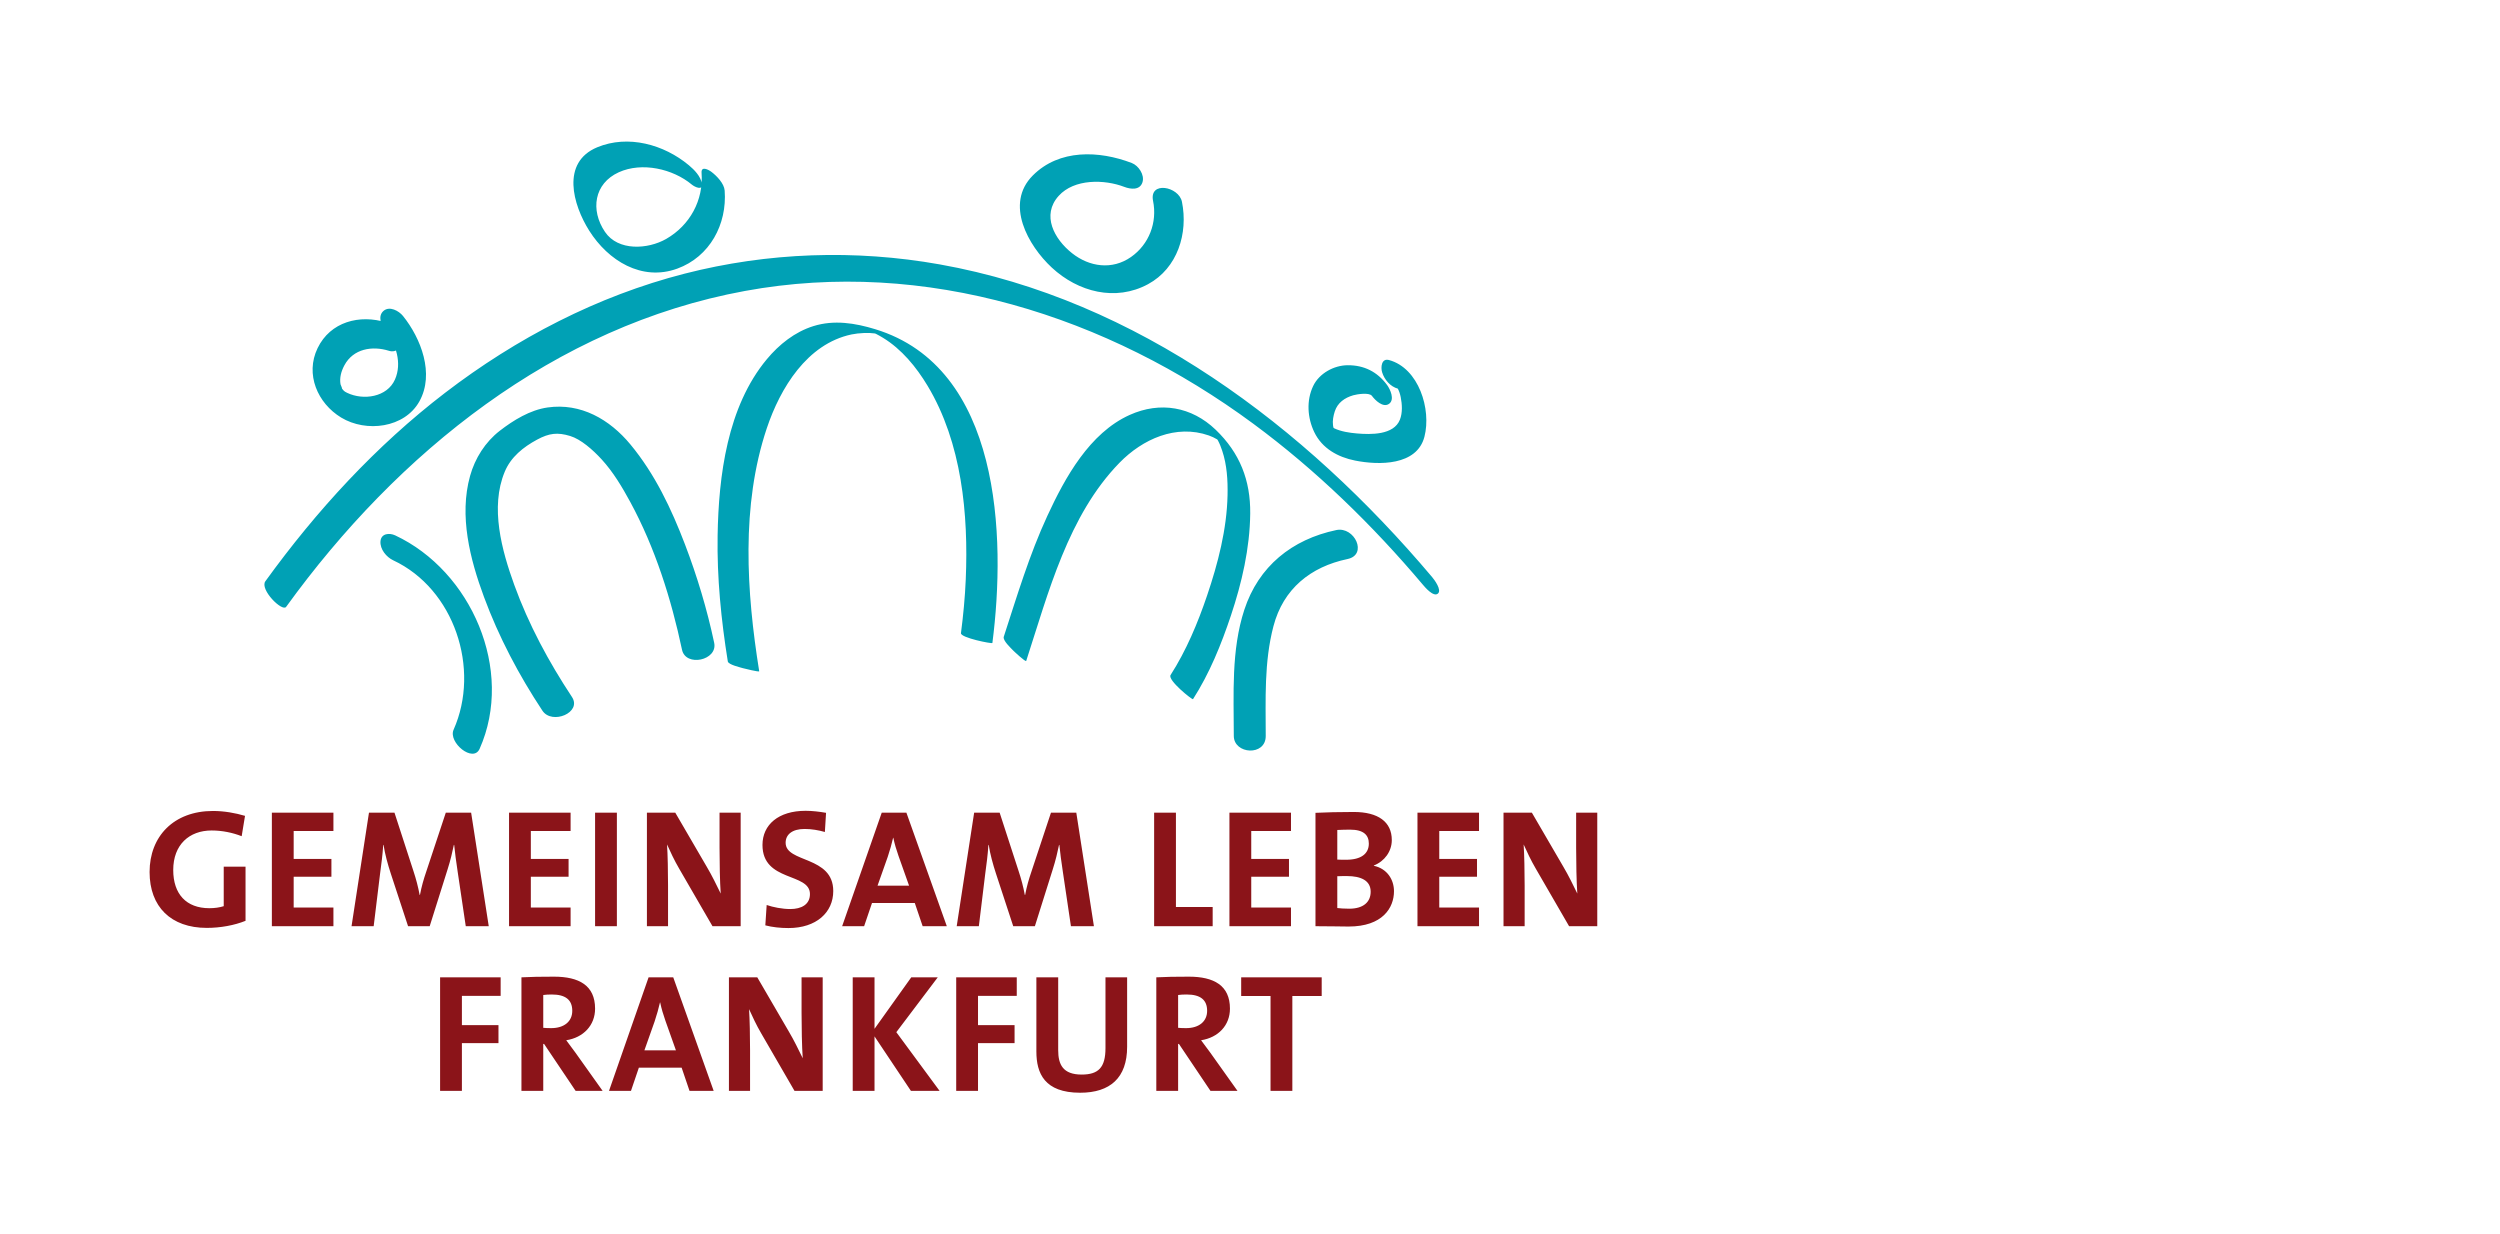
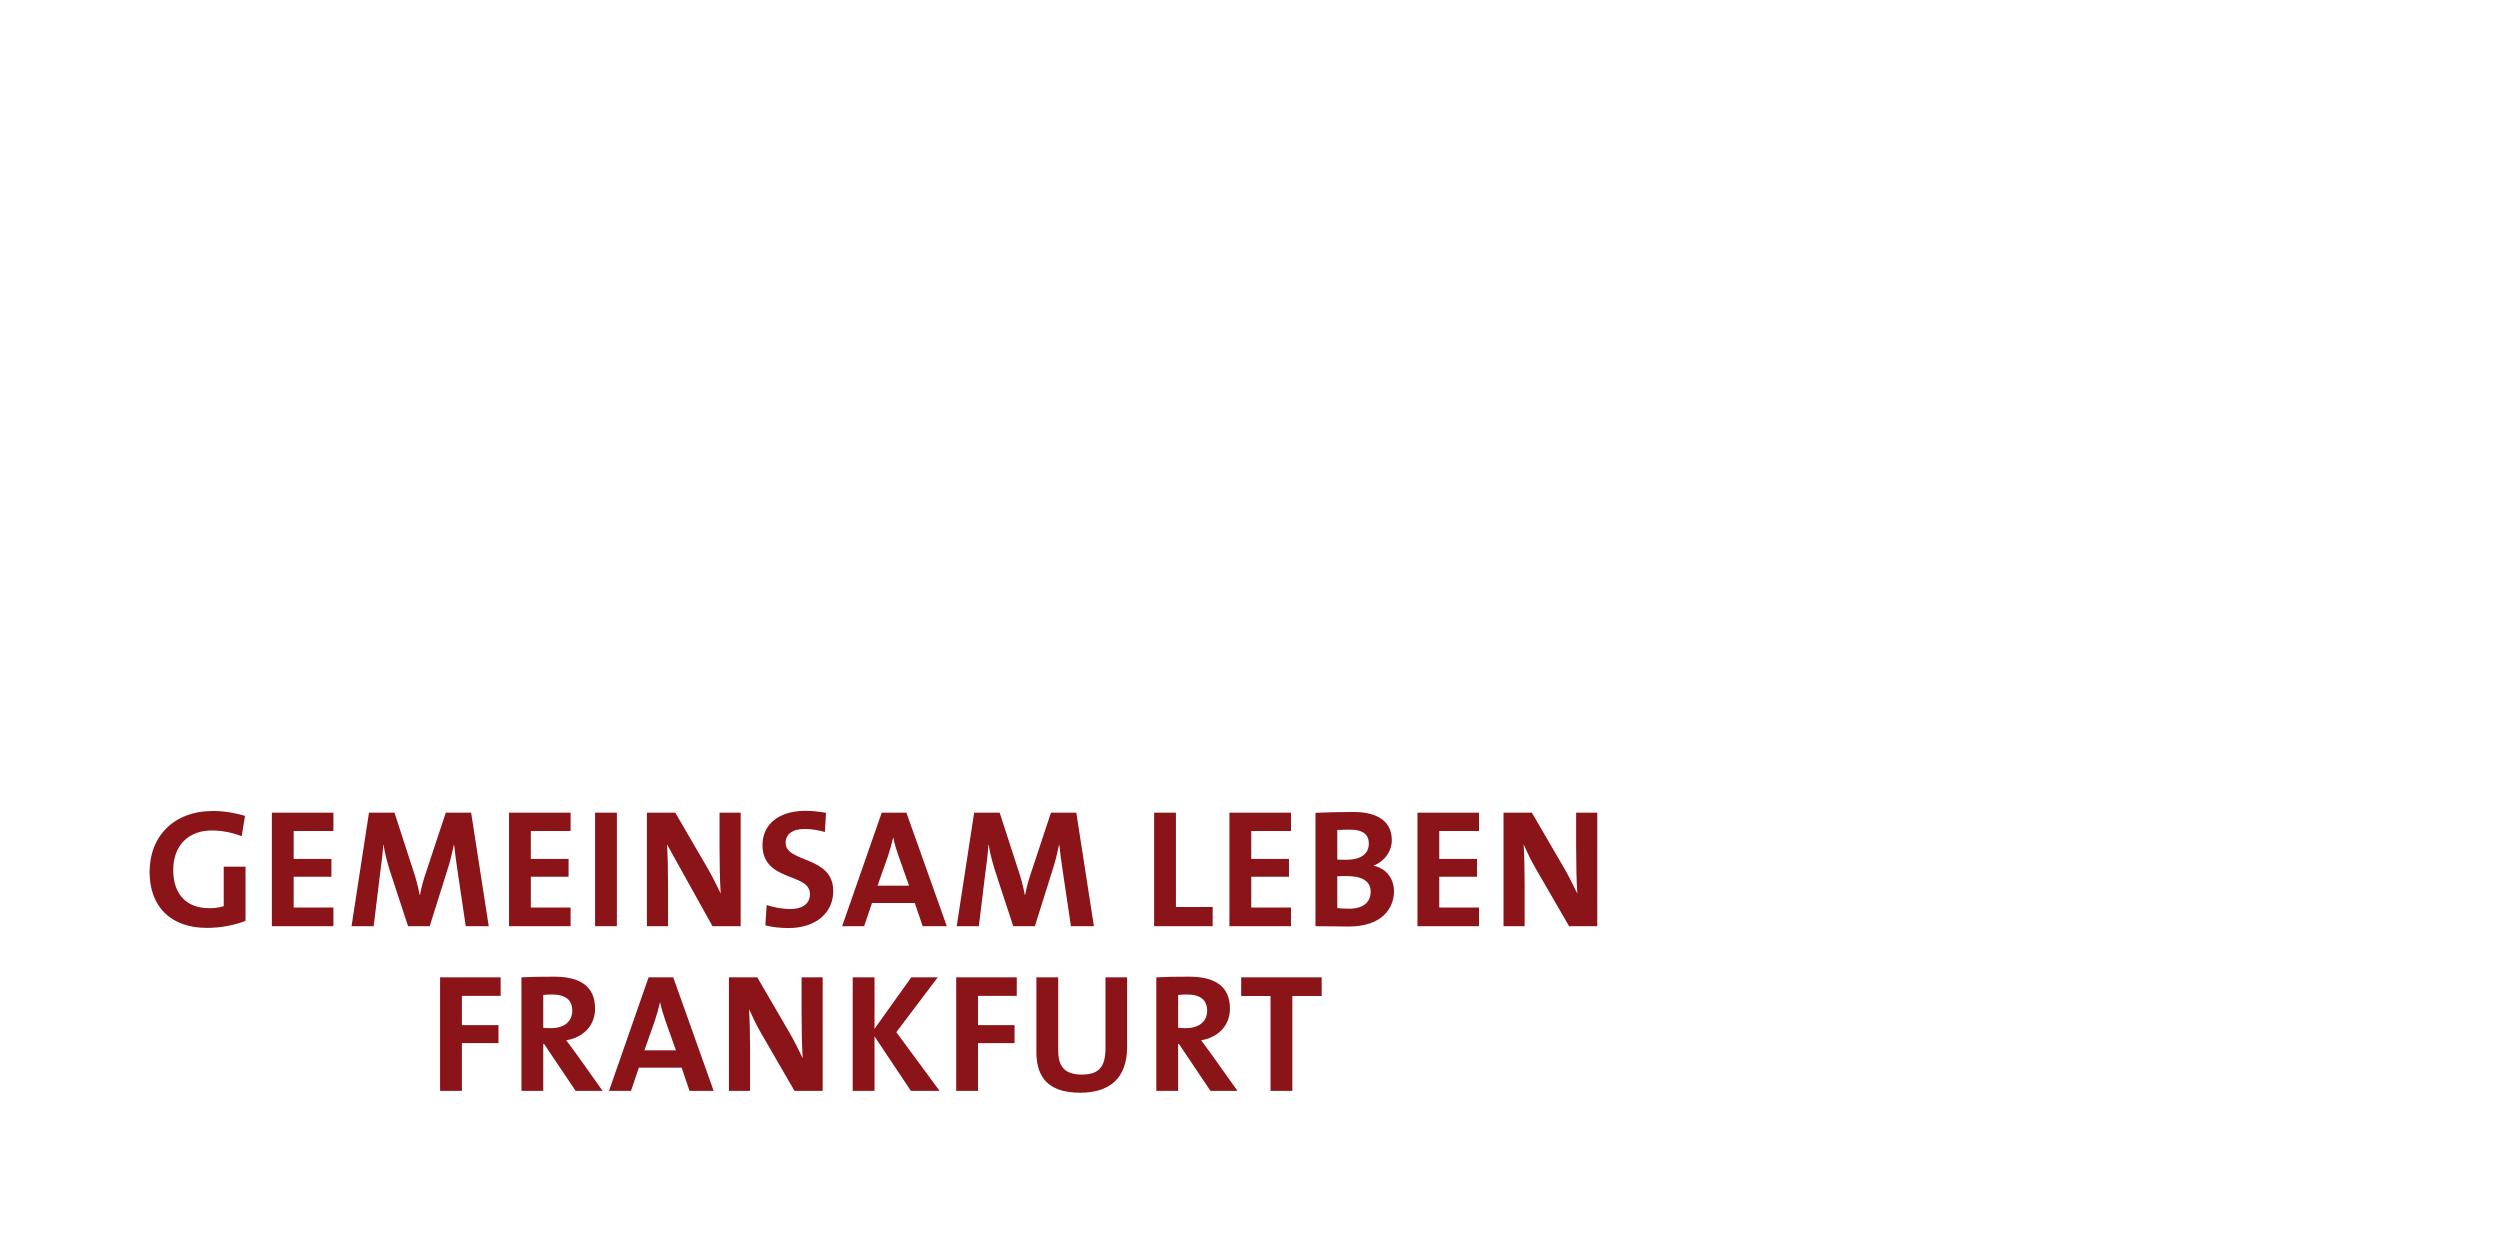
<svg xmlns="http://www.w3.org/2000/svg" width="239" height="118" viewBox="0 0 239 118" fill="none">
-   <path d="M37.592 53.566C36.943 53.261 36.314 52.507 36.374 51.748C36.433 50.991 37.225 50.922 37.782 51.183C45.047 54.587 49.194 64.059 45.853 71.584C45.237 72.971 42.824 70.975 43.363 69.761C45.95 63.936 43.426 56.299 37.592 53.566ZM54.677 66.627C52.466 63.286 50.533 59.696 49.166 55.922C47.973 52.626 46.834 48.501 48.253 45.099C48.842 43.683 50.031 42.738 51.342 42.031C52.506 41.403 53.303 41.313 54.511 41.682C55.523 41.99 56.655 42.977 57.519 43.919C58.621 45.123 59.477 46.56 60.253 47.989C62.625 52.358 64.171 57.26 65.2 62.114C65.556 63.794 68.632 63.133 68.276 61.453C67.597 58.251 66.652 55.101 65.484 52.045C64.182 48.637 62.608 45.313 60.27 42.491C58.281 40.088 55.525 38.501 52.348 38.954C50.677 39.193 49.087 40.17 47.776 41.184C46.388 42.259 45.407 43.816 44.938 45.501C43.876 49.32 44.932 53.453 46.267 57.066C47.682 60.894 49.606 64.541 51.855 67.941C52.769 69.323 55.666 68.122 54.677 66.627ZM72.58 64.171C71.364 56.587 70.828 48.345 73.305 40.943C74.591 37.103 77.152 32.874 81.405 31.973C82.119 31.822 83.091 31.791 83.65 31.879C83.954 31.926 83.993 31.948 83.761 31.887C83.932 31.932 83.202 31.688 83.488 31.799C83.184 31.68 83.82 31.955 83.74 31.915C83.967 32.029 84.188 32.157 84.405 32.288C86.194 33.373 87.604 35.098 88.671 36.872C91.955 42.331 92.59 49.161 92.326 55.394C92.253 57.111 92.089 58.824 91.868 60.528C91.811 60.968 94.858 61.571 94.872 61.469C96.189 51.259 95.669 35.13 83.666 31.47C81.726 30.879 79.737 30.561 77.764 31.175C75.985 31.73 74.486 32.927 73.306 34.345C69.525 38.89 68.698 45.507 68.604 51.203C68.537 55.23 68.941 59.258 69.578 63.231C69.628 63.545 70.798 63.806 71.023 63.878C71.098 63.9 72.597 64.275 72.58 64.171ZM98.107 63.18C100.224 56.673 102.114 49.275 107.024 44.24C109.237 41.973 112.428 40.536 115.563 41.63C115.845 41.729 116.112 41.858 116.369 42.01C116.787 42.257 116.611 42.182 116.277 41.804C116.072 41.571 116.406 42.055 116.441 42.12C116.606 42.428 116.729 42.754 116.841 43.085C117.296 44.441 117.384 45.91 117.354 47.331C117.286 50.598 116.439 53.86 115.396 56.938C114.506 59.564 113.407 62.194 111.907 64.533C111.595 65.018 113.992 66.934 114.052 66.84C115.628 64.384 116.75 61.617 117.672 58.857C118.72 55.723 119.485 52.416 119.521 49.097C119.556 45.917 118.522 43.291 116.216 41.08C113.923 38.882 110.919 38.352 108 39.666C104.156 41.398 101.821 45.655 100.132 49.305C98.406 53.035 97.23 56.973 95.96 60.874C95.844 61.232 96.662 61.975 96.861 62.189C96.911 62.243 98.059 63.328 98.107 63.18ZM121.004 70.367C121.001 66.862 120.842 63.287 121.741 59.866C122.676 56.296 125.287 54.186 128.82 53.444C130.787 53.031 129.493 50.308 127.751 50.674C123.514 51.565 120.316 54.14 118.956 58.299C117.697 62.152 117.947 66.351 117.951 70.348C117.952 72.117 121.005 72.315 121.004 70.367ZM27.355 58.015C38.02 43.272 53 31.163 71.215 27.816C88.491 24.641 105.878 30.22 119.811 40.506C125.819 44.942 131.205 50.185 136.02 55.892C136.224 56.134 137.034 57.098 137.457 56.753C137.873 56.414 137.113 55.408 136.909 55.167C124.745 40.75 108.73 28.644 89.832 25.275C81.731 23.832 73.417 24.119 65.444 26.163C57.113 28.299 49.367 32.331 42.551 37.552C35.938 42.619 30.247 48.825 25.37 55.568C24.804 56.35 26.985 58.527 27.355 58.015ZM36.929 30.828C34.387 30.03 31.582 30.756 30.362 33.282C29.155 35.78 30.358 38.548 32.614 39.918C35.007 41.37 38.677 40.92 40.096 38.368C41.559 35.736 40.246 32.342 38.525 30.205C38.13 29.716 37.243 29.228 36.667 29.72C36.073 30.229 36.456 31.148 36.85 31.637C37.87 32.902 38.447 34.717 37.761 36.276C37.014 37.975 34.735 38.299 33.191 37.557C32.88 37.407 32.861 37.36 32.655 37.097C32.795 37.275 32.562 36.79 32.554 36.737C32.449 36.121 32.61 35.513 32.921 34.928C33.771 33.331 35.596 33.038 37.188 33.538C37.881 33.755 38.438 33.215 38.372 32.525C38.296 31.734 37.666 31.06 36.929 30.828ZM65.856 15.798C63.475 13.811 60.047 12.856 57.101 14.078C53.614 15.524 54.766 19.575 56.331 22.055C58.139 24.922 61.357 26.916 64.744 25.682C67.856 24.549 69.521 21.44 69.278 18.216C69.227 17.545 68.527 16.824 68.031 16.444C67.729 16.213 67.019 15.841 67.07 16.526C67.268 19.145 65.954 21.538 63.693 22.838C61.944 23.843 59.092 24.025 57.836 22.169C56.42 20.078 56.797 17.544 59.151 16.471C61.369 15.461 64.332 16.139 66.142 17.65C66.402 17.867 67.21 18.26 67.103 17.569C66.992 16.858 66.379 16.235 65.856 15.798ZM108.199 15.584C105.071 14.386 101.265 14.239 98.736 16.776C96.026 19.494 98.294 23.484 100.554 25.583C103.063 27.913 106.644 28.851 109.754 27.167C112.58 25.636 113.601 22.295 112.994 19.291C112.696 17.818 109.842 17.276 110.233 19.206C110.65 21.268 109.848 23.368 108.12 24.573C106.32 25.829 104.151 25.52 102.491 24.208C100.78 22.856 99.543 20.569 101.211 18.724C102.698 17.078 105.584 17.138 107.477 17.864C108.077 18.094 108.969 18.217 109.221 17.421C109.443 16.719 108.847 15.833 108.199 15.584ZM132.602 36.803C131.665 35.536 130.407 34.909 128.844 34.916C127.525 34.921 126.117 35.692 125.541 36.898C124.876 38.291 124.989 39.945 125.642 41.307C126.395 42.879 127.913 43.706 129.549 44.031C131.809 44.482 135.455 44.534 136.176 41.752C136.855 39.131 135.631 35.192 132.791 34.42C132.062 34.221 131.985 35.124 132.131 35.592C132.352 36.303 132.915 36.961 133.644 37.159C133.697 37.173 133.608 37.107 133.583 37.067C133.744 37.338 133.845 37.648 133.906 37.957C134.044 38.642 134.094 39.455 133.833 40.118C133.247 41.607 131.028 41.55 129.725 41.438C128.996 41.375 128.224 41.262 127.558 40.95C127.419 40.884 127.349 40.686 127.525 40.985C127.462 40.878 127.453 40.769 127.436 40.651C127.375 40.223 127.473 39.74 127.604 39.333C127.872 38.5 128.556 38.023 129.37 37.789C129.735 37.684 130.901 37.5 131.155 37.844C131.457 38.253 132.222 39.018 132.795 38.605C133.359 38.2 132.904 37.212 132.602 36.803Z" fill="#00A1B5" />
-   <path d="M23.104 79.941C22.238 79.603 21.244 79.394 20.233 79.394C18.101 79.394 16.561 80.745 16.561 83.173C16.561 85.473 17.812 86.824 20.009 86.824C20.522 86.824 20.971 86.76 21.388 86.631V82.852H23.473V88.03C22.398 88.464 21.067 88.706 19.768 88.706C16.337 88.706 14.3 86.679 14.3 83.366C14.3 79.957 16.61 77.529 20.362 77.529C21.436 77.529 22.494 77.722 23.424 77.995L23.104 79.941ZM31.875 88.545V86.76H28.075V83.817H31.683V82.112H28.075V79.442H31.875V77.69H25.99V88.545H31.875ZM46.724 88.545L45.04 77.69H42.618L40.758 83.302C40.486 84.106 40.309 84.717 40.149 85.553H40.117C39.973 84.782 39.78 84.042 39.524 83.27L37.712 77.69H35.274L33.607 88.545H35.723L36.333 83.543C36.461 82.594 36.573 81.742 36.637 80.777H36.669C36.798 81.646 37.07 82.627 37.359 83.511L39.011 88.545H41.079L42.795 83.093C43.068 82.241 43.244 81.469 43.388 80.777H43.42C43.5 81.533 43.597 82.337 43.757 83.366L44.527 88.545H46.724ZM54.549 88.545V86.76H50.748V83.817H54.356V82.112H50.748V79.442H54.549V77.69H48.664V88.545H54.549ZM58.974 88.545V77.69H56.89V88.545H58.974ZM70.808 88.545V77.69H68.788V81.067C68.788 82.401 68.82 84.331 68.9 85.425C68.499 84.605 68.066 83.704 67.569 82.868L64.555 77.69H61.845V88.545H63.865V84.669C63.865 83.366 63.833 81.662 63.769 80.729C64.09 81.437 64.458 82.241 64.939 83.061L68.114 88.545L70.808 88.545ZM79.659 85.184C79.659 81.79 75.106 82.514 75.106 80.568C75.106 79.796 75.715 79.249 76.918 79.249C77.575 79.249 78.249 79.362 78.858 79.539L78.97 77.706C78.329 77.593 77.623 77.513 77.014 77.513C74.416 77.513 72.893 78.847 72.893 80.777C72.893 84.347 77.431 83.398 77.431 85.473C77.431 86.47 76.613 86.904 75.555 86.904C74.769 86.904 73.903 86.727 73.294 86.518L73.165 88.464C73.839 88.641 74.609 88.722 75.378 88.722C78.04 88.722 79.659 87.226 79.659 85.184ZM85.897 81.823C85.689 81.228 85.528 80.697 85.4 80.086H85.384C85.256 80.649 85.079 81.276 84.871 81.903L83.893 84.669H86.907L85.897 81.823ZM88.206 88.545L87.453 86.325H83.364L82.61 88.545H80.509L84.294 77.69H86.651L90.515 88.545H88.206ZM104.578 88.545L102.894 77.69H100.473L98.613 83.302C98.34 84.106 98.164 84.717 98.004 85.553H97.972C97.827 84.782 97.635 84.042 97.378 83.27L95.566 77.69H93.129L91.461 88.545H93.578L94.187 83.543C94.316 82.594 94.428 81.742 94.492 80.777H94.524C94.652 81.646 94.925 82.627 95.214 83.511L96.865 88.545H98.934L100.649 83.093C100.922 82.241 101.098 81.469 101.243 80.777H101.275C101.355 81.533 101.451 82.337 101.612 83.366L102.381 88.545H104.578ZM115.931 88.545V86.711H112.419V77.69H110.335V88.545H115.931ZM123.419 88.545V86.76H119.619V83.817H123.227V82.112H119.619V79.442H123.419V77.69H117.534V88.545H123.419ZM128.759 83.752C128.599 83.752 128.069 83.752 127.845 83.768V86.808C128.102 86.84 128.502 86.872 128.983 86.872C130.346 86.872 131.036 86.229 131.036 85.248C131.036 84.187 130.122 83.752 128.759 83.752ZM129.064 79.314C128.631 79.314 128.214 79.33 127.845 79.346V82.176C128.102 82.192 128.358 82.192 128.695 82.192C130.122 82.192 130.86 81.614 130.86 80.649C130.86 79.844 130.379 79.314 129.064 79.314ZM128.919 88.577C128.262 88.577 127.123 88.545 125.76 88.545V77.706C126.674 77.657 128.086 77.625 129.416 77.625C131.758 77.625 133.056 78.574 133.056 80.311C133.056 81.388 132.367 82.337 131.341 82.739V82.771C132.623 83.045 133.265 84.106 133.265 85.2C133.265 86.776 132.19 88.577 128.919 88.577ZM141.395 88.545V86.76H137.594V83.817H141.202V82.112H137.594V79.442H141.395V77.69H135.51V88.545H141.395ZM152.699 88.545V77.69H150.679V81.067C150.679 82.401 150.711 84.331 150.791 85.425C150.39 84.605 149.957 83.704 149.46 82.868L146.446 77.69H143.736V88.545H145.756V84.669C145.756 83.366 145.724 81.662 145.66 80.729C145.981 81.437 146.349 82.241 146.831 83.061L150.005 88.545L152.699 88.545ZM47.862 95.202V93.433H42.073V104.288H44.158V99.721H47.654V98.001H44.158V95.202H47.862ZM52.753 95.074C52.448 95.074 52.143 95.09 51.935 95.122V98.258C52.079 98.274 52.368 98.29 52.688 98.29C53.939 98.29 54.709 97.647 54.709 96.634C54.709 95.588 54.068 95.074 52.753 95.074ZM55.03 104.288L52.015 99.802H51.935V104.288H49.85V93.433C50.7 93.385 51.71 93.369 52.961 93.369C55.35 93.369 56.89 94.205 56.89 96.425C56.89 98.033 55.767 99.191 54.132 99.448C54.436 99.85 54.741 100.268 55.014 100.638L57.611 104.288L55.03 104.288ZM63.608 97.566C63.4 96.971 63.24 96.441 63.111 95.83H63.095C62.967 96.392 62.791 97.02 62.582 97.647L61.604 100.413H64.619L63.608 97.566ZM65.918 104.288L65.164 102.069H61.075L60.321 104.288H58.221L62.005 93.433H64.362L68.227 104.288H65.918ZM78.649 104.288V93.433H76.629V96.811C76.629 98.145 76.661 100.075 76.741 101.169C76.34 100.348 75.907 99.448 75.41 98.612L72.396 93.433H69.686V104.288H71.706V100.413C71.706 99.11 71.674 97.406 71.61 96.473C71.931 97.18 72.299 97.984 72.781 98.805L75.955 104.288L78.649 104.288ZM89.826 104.288L85.689 98.676L89.649 93.433H87.116L83.604 98.354V93.433H81.52V104.288H83.604V99.078L87.084 104.288H89.826ZM97.202 95.202V93.433H91.413V104.288H93.498V99.721H96.993V98.001H93.498V95.202H97.202ZM107.753 100.075V93.433H105.684V100.204C105.684 102.053 105.011 102.729 103.408 102.729C101.612 102.729 101.163 101.764 101.163 100.397V93.433H99.078V100.525C99.078 102.6 99.848 104.465 103.263 104.465C106.117 104.465 107.753 103.05 107.753 100.075ZM113.445 95.074C113.141 95.074 112.836 95.09 112.628 95.122V98.258C112.772 98.274 113.061 98.29 113.381 98.29C114.632 98.29 115.402 97.647 115.402 96.634C115.402 95.588 114.76 95.074 113.445 95.074ZM115.722 104.288L112.708 99.802H112.628V104.288H110.543V93.433C111.393 93.385 112.403 93.369 113.654 93.369C116.043 93.369 117.583 94.205 117.583 96.425C117.583 98.033 116.46 99.191 114.824 99.448C115.129 99.85 115.434 100.268 115.706 100.638L118.304 104.288L115.722 104.288ZM126.354 95.219V93.433H118.657V95.219H121.463V104.288H123.548V95.219H126.354Z" fill="#8B1419" />
+   <path d="M23.104 79.941C22.238 79.603 21.244 79.394 20.233 79.394C18.101 79.394 16.561 80.745 16.561 83.173C16.561 85.473 17.812 86.824 20.009 86.824C20.522 86.824 20.971 86.76 21.388 86.631V82.852H23.473V88.03C22.398 88.464 21.067 88.706 19.768 88.706C16.337 88.706 14.3 86.679 14.3 83.366C14.3 79.957 16.61 77.529 20.362 77.529C21.436 77.529 22.494 77.722 23.424 77.995L23.104 79.941ZM31.875 88.545V86.76H28.075V83.817H31.683V82.112H28.075V79.442H31.875V77.69H25.99V88.545H31.875ZM46.724 88.545L45.04 77.69H42.618L40.758 83.302C40.486 84.106 40.309 84.717 40.149 85.553H40.117C39.973 84.782 39.78 84.042 39.524 83.27L37.712 77.69H35.274L33.607 88.545H35.723L36.333 83.543C36.461 82.594 36.573 81.742 36.637 80.777H36.669C36.798 81.646 37.07 82.627 37.359 83.511L39.011 88.545H41.079L42.795 83.093C43.068 82.241 43.244 81.469 43.388 80.777H43.42C43.5 81.533 43.597 82.337 43.757 83.366L44.527 88.545H46.724ZM54.549 88.545V86.76H50.748V83.817H54.356V82.112H50.748V79.442H54.549V77.69H48.664V88.545H54.549ZM58.974 88.545V77.69H56.89V88.545H58.974ZM70.808 88.545V77.69H68.788V81.067C68.788 82.401 68.82 84.331 68.9 85.425C68.499 84.605 68.066 83.704 67.569 82.868L64.555 77.69H61.845V88.545H63.865V84.669C63.865 83.366 63.833 81.662 63.769 80.729L68.114 88.545L70.808 88.545ZM79.659 85.184C79.659 81.79 75.106 82.514 75.106 80.568C75.106 79.796 75.715 79.249 76.918 79.249C77.575 79.249 78.249 79.362 78.858 79.539L78.97 77.706C78.329 77.593 77.623 77.513 77.014 77.513C74.416 77.513 72.893 78.847 72.893 80.777C72.893 84.347 77.431 83.398 77.431 85.473C77.431 86.47 76.613 86.904 75.555 86.904C74.769 86.904 73.903 86.727 73.294 86.518L73.165 88.464C73.839 88.641 74.609 88.722 75.378 88.722C78.04 88.722 79.659 87.226 79.659 85.184ZM85.897 81.823C85.689 81.228 85.528 80.697 85.4 80.086H85.384C85.256 80.649 85.079 81.276 84.871 81.903L83.893 84.669H86.907L85.897 81.823ZM88.206 88.545L87.453 86.325H83.364L82.61 88.545H80.509L84.294 77.69H86.651L90.515 88.545H88.206ZM104.578 88.545L102.894 77.69H100.473L98.613 83.302C98.34 84.106 98.164 84.717 98.004 85.553H97.972C97.827 84.782 97.635 84.042 97.378 83.27L95.566 77.69H93.129L91.461 88.545H93.578L94.187 83.543C94.316 82.594 94.428 81.742 94.492 80.777H94.524C94.652 81.646 94.925 82.627 95.214 83.511L96.865 88.545H98.934L100.649 83.093C100.922 82.241 101.098 81.469 101.243 80.777H101.275C101.355 81.533 101.451 82.337 101.612 83.366L102.381 88.545H104.578ZM115.931 88.545V86.711H112.419V77.69H110.335V88.545H115.931ZM123.419 88.545V86.76H119.619V83.817H123.227V82.112H119.619V79.442H123.419V77.69H117.534V88.545H123.419ZM128.759 83.752C128.599 83.752 128.069 83.752 127.845 83.768V86.808C128.102 86.84 128.502 86.872 128.983 86.872C130.346 86.872 131.036 86.229 131.036 85.248C131.036 84.187 130.122 83.752 128.759 83.752ZM129.064 79.314C128.631 79.314 128.214 79.33 127.845 79.346V82.176C128.102 82.192 128.358 82.192 128.695 82.192C130.122 82.192 130.86 81.614 130.86 80.649C130.86 79.844 130.379 79.314 129.064 79.314ZM128.919 88.577C128.262 88.577 127.123 88.545 125.76 88.545V77.706C126.674 77.657 128.086 77.625 129.416 77.625C131.758 77.625 133.056 78.574 133.056 80.311C133.056 81.388 132.367 82.337 131.341 82.739V82.771C132.623 83.045 133.265 84.106 133.265 85.2C133.265 86.776 132.19 88.577 128.919 88.577ZM141.395 88.545V86.76H137.594V83.817H141.202V82.112H137.594V79.442H141.395V77.69H135.51V88.545H141.395ZM152.699 88.545V77.69H150.679V81.067C150.679 82.401 150.711 84.331 150.791 85.425C150.39 84.605 149.957 83.704 149.46 82.868L146.446 77.69H143.736V88.545H145.756V84.669C145.756 83.366 145.724 81.662 145.66 80.729C145.981 81.437 146.349 82.241 146.831 83.061L150.005 88.545L152.699 88.545ZM47.862 95.202V93.433H42.073V104.288H44.158V99.721H47.654V98.001H44.158V95.202H47.862ZM52.753 95.074C52.448 95.074 52.143 95.09 51.935 95.122V98.258C52.079 98.274 52.368 98.29 52.688 98.29C53.939 98.29 54.709 97.647 54.709 96.634C54.709 95.588 54.068 95.074 52.753 95.074ZM55.03 104.288L52.015 99.802H51.935V104.288H49.85V93.433C50.7 93.385 51.71 93.369 52.961 93.369C55.35 93.369 56.89 94.205 56.89 96.425C56.89 98.033 55.767 99.191 54.132 99.448C54.436 99.85 54.741 100.268 55.014 100.638L57.611 104.288L55.03 104.288ZM63.608 97.566C63.4 96.971 63.24 96.441 63.111 95.83H63.095C62.967 96.392 62.791 97.02 62.582 97.647L61.604 100.413H64.619L63.608 97.566ZM65.918 104.288L65.164 102.069H61.075L60.321 104.288H58.221L62.005 93.433H64.362L68.227 104.288H65.918ZM78.649 104.288V93.433H76.629V96.811C76.629 98.145 76.661 100.075 76.741 101.169C76.34 100.348 75.907 99.448 75.41 98.612L72.396 93.433H69.686V104.288H71.706V100.413C71.706 99.11 71.674 97.406 71.61 96.473C71.931 97.18 72.299 97.984 72.781 98.805L75.955 104.288L78.649 104.288ZM89.826 104.288L85.689 98.676L89.649 93.433H87.116L83.604 98.354V93.433H81.52V104.288H83.604V99.078L87.084 104.288H89.826ZM97.202 95.202V93.433H91.413V104.288H93.498V99.721H96.993V98.001H93.498V95.202H97.202ZM107.753 100.075V93.433H105.684V100.204C105.684 102.053 105.011 102.729 103.408 102.729C101.612 102.729 101.163 101.764 101.163 100.397V93.433H99.078V100.525C99.078 102.6 99.848 104.465 103.263 104.465C106.117 104.465 107.753 103.05 107.753 100.075ZM113.445 95.074C113.141 95.074 112.836 95.09 112.628 95.122V98.258C112.772 98.274 113.061 98.29 113.381 98.29C114.632 98.29 115.402 97.647 115.402 96.634C115.402 95.588 114.76 95.074 113.445 95.074ZM115.722 104.288L112.708 99.802H112.628V104.288H110.543V93.433C111.393 93.385 112.403 93.369 113.654 93.369C116.043 93.369 117.583 94.205 117.583 96.425C117.583 98.033 116.46 99.191 114.824 99.448C115.129 99.85 115.434 100.268 115.706 100.638L118.304 104.288L115.722 104.288ZM126.354 95.219V93.433H118.657V95.219H121.463V104.288H123.548V95.219H126.354Z" fill="#8B1419" />
</svg>